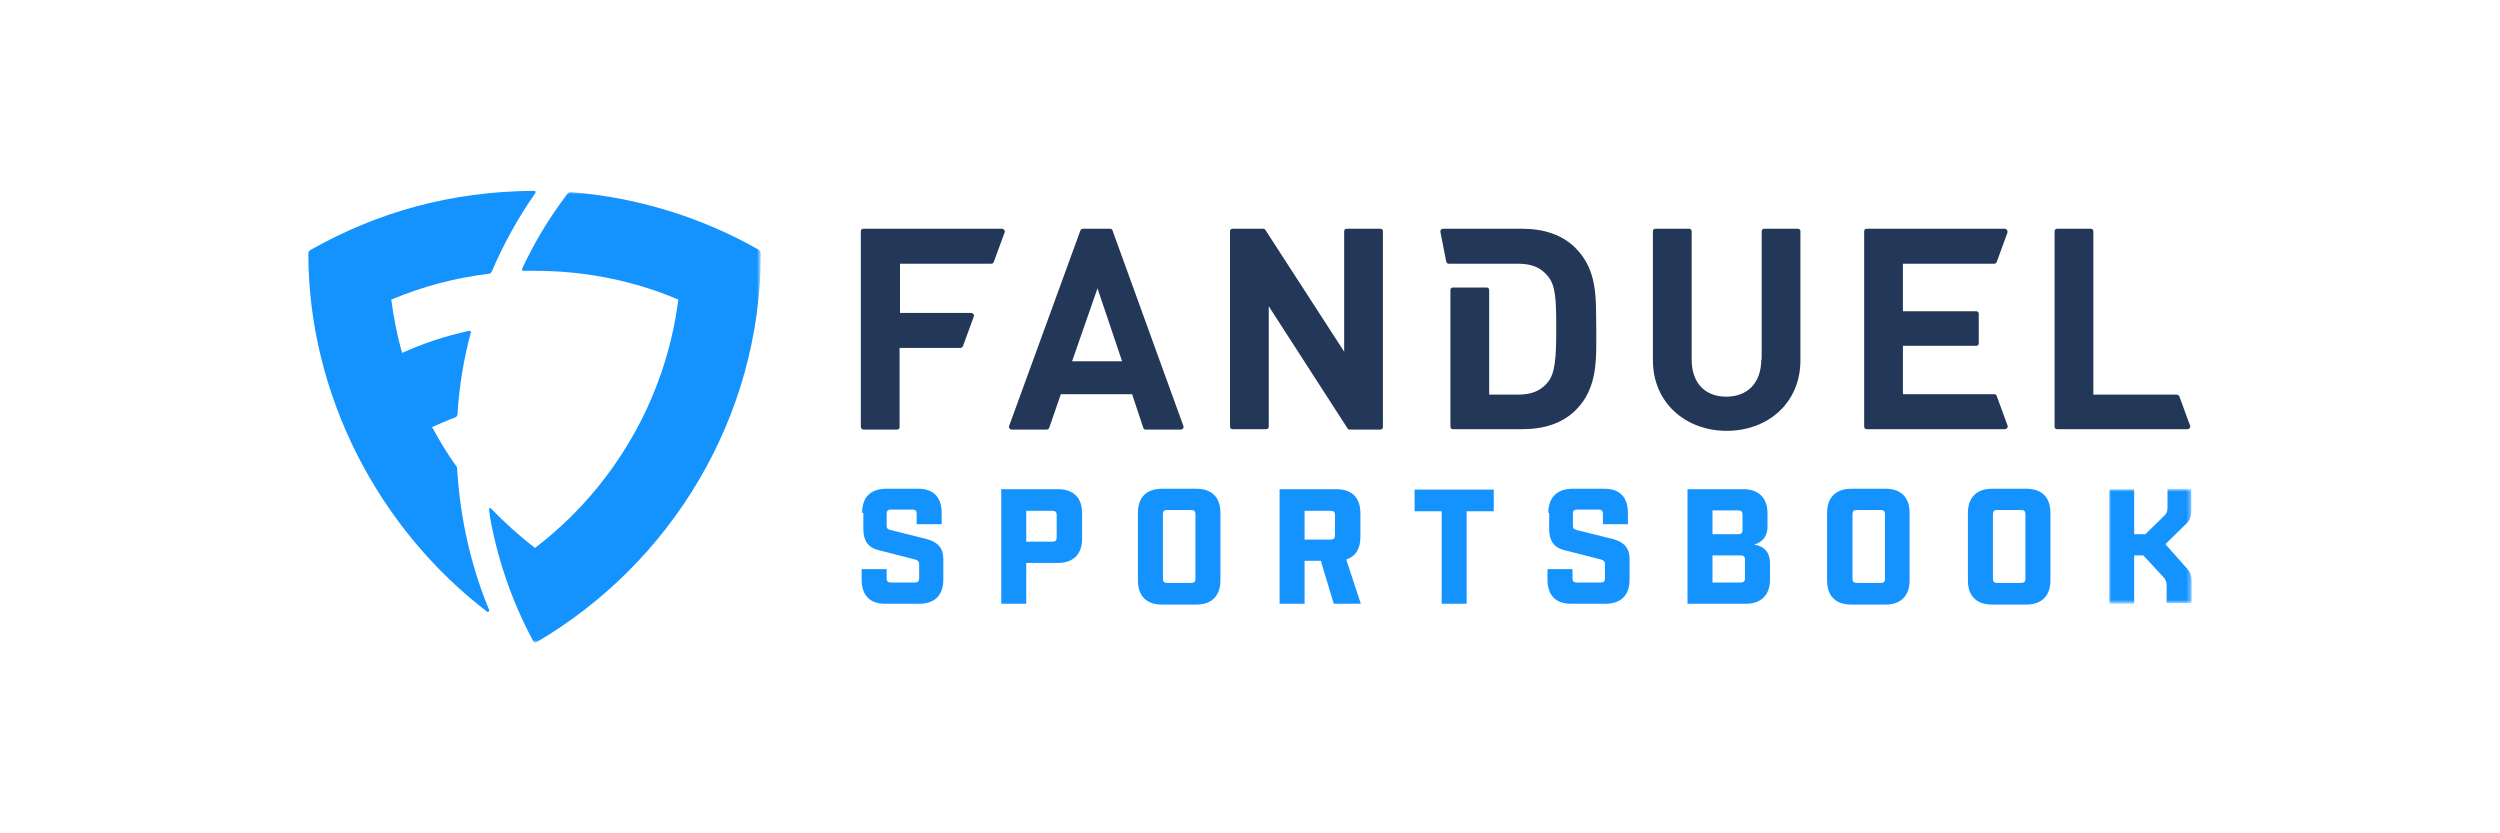
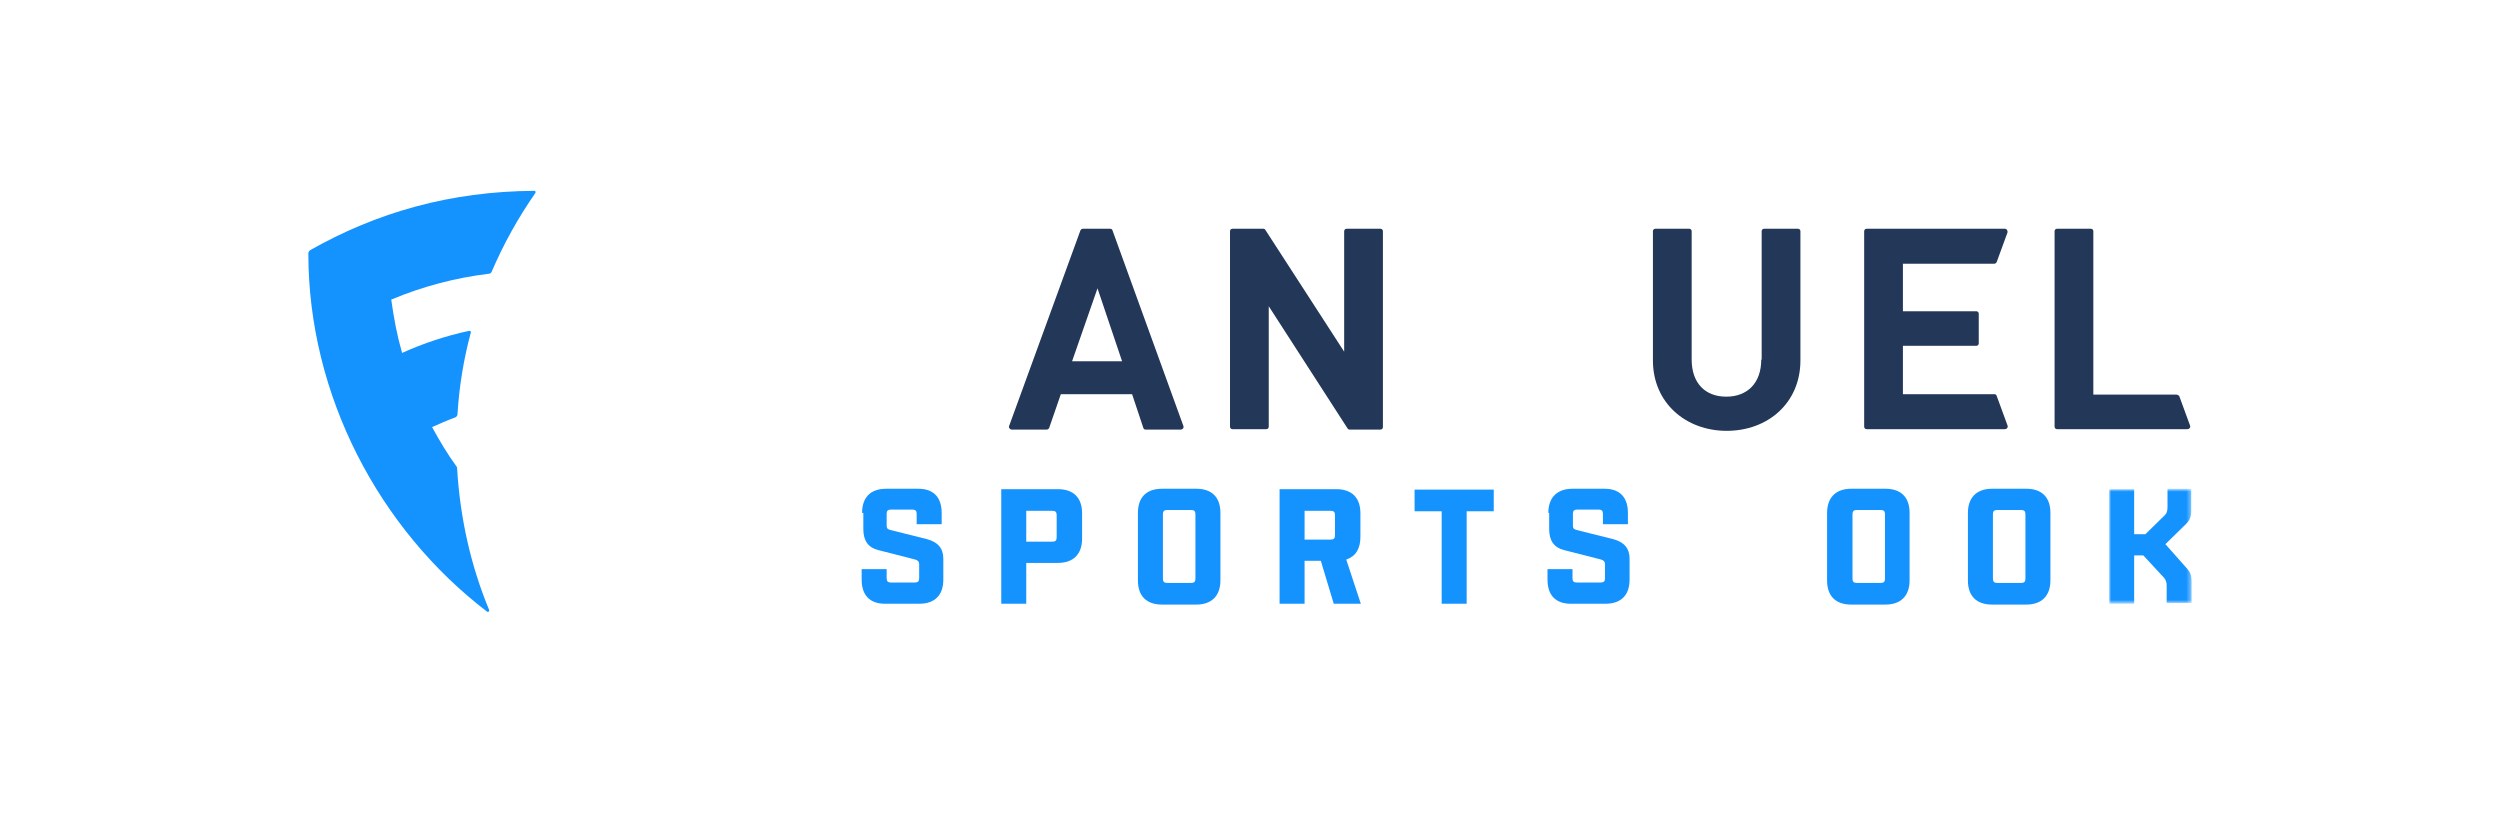
<svg xmlns="http://www.w3.org/2000/svg" version="1.1" id="Warstwa_3" x="0px" y="0px" viewBox="0 0 600 200" style="enable-background:new 0 0 600 200;" xml:space="preserve">
  <style type="text/css">
	.st0{fill-rule:evenodd;clip-rule:evenodd;fill:#233758;}
	.st1{fill-rule:evenodd;clip-rule:evenodd;fill:#1493FF;}
	.st2{fill:#FFFFFF;filter:url(#Adobe_OpacityMaskFilter);}
	.st3{mask:url(#mask0_2_);}
	.st4{fill:#FFFFFF;filter:url(#Adobe_OpacityMaskFilter_1_);}
	.st5{mask:url(#mask1_2_);}
</style>
  <g>
-     <path class="st0" d="M207.2,103.1h8.1c0.4,0,0.6-0.3,0.6-0.6V83.5h14.6c0.3,0,0.5-0.2,0.6-0.4l2.6-7.1c0.2-0.4-0.2-0.9-0.6-0.9H216   V63.3h21.9c0.3,0,0.5-0.2,0.6-0.4l2.6-7.1c0.2-0.4-0.2-0.9-0.6-0.9h-33.3c-0.4,0-0.6,0.3-0.6,0.6v46.9   C206.6,102.8,206.9,103.1,207.2,103.1z" />
    <path class="st0" d="M257.3,86.7l6.1-17.5l5.9,17.5H257.3z M259.3,55.3l-17.1,46.9c-0.2,0.4,0.2,0.9,0.6,0.9h8.4   c0.3,0,0.5-0.2,0.6-0.4l2.8-8.1h17.1l2.7,8.1c0.1,0.3,0.3,0.4,0.6,0.4h8.4c0.4,0,0.8-0.4,0.6-0.9L267,55.3   c-0.1-0.3-0.3-0.4-0.6-0.4h-6.5C259.6,54.9,259.4,55.1,259.3,55.3z" />
    <path class="st0" d="M322.6,84.4l-18.9-29.2c-0.1-0.2-0.3-0.3-0.5-0.3h-7.4c-0.4,0-0.6,0.3-0.6,0.6v46.9c0,0.4,0.3,0.6,0.6,0.6h8.1   c0.4,0,0.6-0.3,0.6-0.6V73.5l18.9,29.3c0.1,0.2,0.3,0.3,0.5,0.3h7.4c0.4,0,0.6-0.3,0.6-0.6V55.5c0-0.4-0.3-0.6-0.6-0.6h-8.1   c-0.4,0-0.6,0.3-0.6,0.6V84.4z" />
    <path class="st0" d="M422.7,86.3c0,5.6-3.3,8.9-8.4,8.9c-5.1,0-8.3-3.3-8.3-8.9V55.5c0-0.4-0.3-0.6-0.6-0.6h-8.1   c-0.4,0-0.6,0.3-0.6,0.6v31c0,10.2,7.9,16.9,17.7,16.9c9.9,0,17.7-6.7,17.7-16.9v-31c0-0.4-0.3-0.6-0.6-0.6h-8.1   c-0.4,0-0.6,0.3-0.6,0.6V86.3z" />
    <path class="st0" d="M479.2,62.9l2.6-7.1c0.1-0.4-0.2-0.9-0.6-0.9h-33.2c-0.4,0-0.6,0.3-0.6,0.6v46.9c0,0.4,0.3,0.6,0.6,0.6h33.2   c0.4,0,0.8-0.4,0.6-0.9l-2.6-7.1c-0.1-0.3-0.3-0.4-0.6-0.4h-21.9V83h17.6c0.4,0,0.6-0.3,0.6-0.6v-7.1c0-0.4-0.3-0.6-0.6-0.6h-17.6   V63.3h21.9C478.9,63.3,479.1,63.1,479.2,62.9z" />
    <path class="st0" d="M522.3,94.7h-19.9V55.5c0-0.4-0.3-0.6-0.6-0.6h-8.1c-0.4,0-0.6,0.3-0.6,0.6v46.9c0,0.4,0.3,0.6,0.6,0.6h31.3   c0.4,0,0.8-0.4,0.6-0.9l-2.6-7.1C522.8,94.9,522.6,94.7,522.3,94.7z" />
-     <path class="st0" d="M378.1,59.5c-3.2-3.2-7.7-4.6-12.7-4.6h-19.1c-0.4,0-0.7,0.4-0.6,0.8l1.4,7.1c0.1,0.3,0.3,0.5,0.6,0.5h9.7h2.5   h4.6c3.2,0,5.4,1,7,3c1.8,2.2,2,5.2,2,12.5s-0.3,10.8-2,12.9c-1.6,2-3.8,3-7,3h-7.1V69.6c0-0.4-0.3-0.6-0.6-0.6h-8.1   c-0.4,0-0.6,0.3-0.6,0.6v32.8c0,0.4,0.3,0.6,0.6,0.6h16.8c5,0,9.5-1.4,12.7-4.6c5.4-5.4,4.9-12.5,4.9-19.7   C383,71.6,383.5,64.9,378.1,59.5z" />
    <path class="st1" d="M206.9,123.1c0-3.7,2-5.8,5.8-5.8h7.7c3.6,0,5.6,2,5.6,5.8v2.7h-6v-2.5c0-0.7-0.3-1-1-1h-5.2c-0.7,0-1,0.3-1,1   v2.8c0,0.7,0.2,0.9,0.9,1.1l8.8,2.2c2.6,0.7,3.9,2.2,3.9,4.7v5c0,3.7-2,5.8-5.8,5.8h-8.2c-3.6,0-5.6-2-5.6-5.8v-2.5h6v2.2   c0,0.7,0.3,1,1,1h5.8c0.7,0,1-0.3,1-1v-3.4c0-0.6-0.3-0.9-0.9-1.1l-9-2.3c-2.3-0.6-3.5-2.2-3.5-5V123.1z" />
    <path class="st1" d="M246.3,122.7v7.3h6.3c0.7,0,1-0.3,1-1v-5.4c0-0.7-0.3-1-1-1H246.3z M246.3,135.2v9.7h-6v-27.5h13.6   c3.7,0,5.8,2,5.8,5.8v6.1c0,3.7-2.1,5.8-5.8,5.8H246.3z" />
    <path class="st1" d="M279.1,138.9c0,0.7,0.3,1,1,1h5.8c0.7,0,1-0.3,1-1v-15.5c0-0.7-0.3-1-1-1h-5.8c-0.7,0-1,0.3-1,1V138.9z    M278.9,145.1c-3.7,0-5.8-2-5.8-5.8v-16.2c0-3.7,2-5.8,5.8-5.8h8.2c3.7,0,5.8,2,5.8,5.8v16.2c0,3.7-2.1,5.8-5.8,5.8H278.9z" />
    <path class="st1" d="M313.1,122.6v6.9h6.3c0.7,0,1-0.3,1-1v-4.9c0-0.7-0.3-1-1-1H313.1z M320.1,144.9l-3.1-10.3h-3.9v10.3h-6v-27.5   h13.6c3.7,0,5.8,2,5.8,5.8v5.6c0,2.9-1.1,4.7-3.4,5.5l3.5,10.6H320.1z" />
    <path class="st1" d="M358.5,122.7H352v22.2h-6v-22.2h-6.5v-5.2h19V122.7z" />
    <path class="st1" d="M371.6,123.1c0-3.7,2.1-5.8,5.8-5.8h7.7c3.6,0,5.6,2,5.6,5.8v2.7h-6v-2.5c0-0.7-0.3-1-1-1h-5.2   c-0.7,0-1,0.3-1,1v2.8c0,0.7,0.2,0.9,0.9,1.1l8.8,2.2c2.6,0.7,3.9,2.2,3.9,4.7v5c0,3.7-2,5.8-5.8,5.8H377c-3.6,0-5.6-2-5.6-5.8   v-2.5h6v2.2c0,0.7,0.3,1,1,1h5.8c0.7,0,1-0.3,1-1v-3.4c0-0.6-0.3-0.9-0.9-1.1l-9-2.3c-2.3-0.6-3.5-2.2-3.5-5V123.1z" />
-     <path class="st1" d="M411,133.3v6.5h6.8c0.7,0,1-0.3,1-1v-4.5c0-0.7-0.3-1-1-1H411z M411,122.5v5.7h6.2c0.7,0,1-0.3,1-1v-3.7   c0-0.7-0.3-1-1-1H411z M405,144.9v-27.5h13.4c3.7,0,5.8,2.1,5.8,5.8v3.2c0,2.2-1.1,3.7-3.2,4.3c2.5,0.4,3.8,1.9,3.8,4.5v3.9   c0,3.7-2.1,5.8-5.8,5.8H405z" />
    <path class="st1" d="M444.6,138.9c0,0.7,0.3,1,1,1h5.8c0.7,0,1-0.3,1-1v-15.5c0-0.7-0.3-1-1-1h-5.8c-0.7,0-1,0.3-1,1V138.9z    M444.3,145.1c-3.7,0-5.8-2-5.8-5.8v-16.2c0-3.7,2.1-5.8,5.8-5.8h8.2c3.7,0,5.8,2,5.8,5.8v16.2c0,3.7-2.1,5.8-5.8,5.8H444.3z" />
    <path class="st1" d="M478.3,138.9c0,0.7,0.3,1,1,1h5.8c0.7,0,1-0.3,1-1v-15.5c0-0.7-0.3-1-1-1h-5.8c-0.7,0-1,0.3-1,1V138.9z    M478.1,145.1c-3.7,0-5.8-2-5.8-5.8v-16.2c0-3.7,2.1-5.8,5.8-5.8h8.2c3.7,0,5.8,2,5.8,5.8v16.2c0,3.7-2.1,5.8-5.8,5.8H478.1z" />
    <defs>
      <filter id="Adobe_OpacityMaskFilter" filterUnits="userSpaceOnUse" x="506.2" y="117.5" width="19.8" height="27.5">
        <feColorMatrix type="matrix" values="1 0 0 0 0  0 1 0 0 0  0 0 1 0 0  0 0 0 1 0" />
      </filter>
    </defs>
    <mask maskUnits="userSpaceOnUse" x="506.2" y="117.5" width="19.8" height="27.5" id="mask0_2_">
      <path class="st2" d="M506.2,117.5H526v27.5h-19.8V117.5z" />
    </mask>
    <g class="st3">
      <path class="st1" d="M514.4,133.3h-2.2v11.6h-6v-27.5h6v10.8h2.7l4.7-4.6c0.4-0.4,0.6-1,0.6-1.8v-4.5h5.7v5.4    c0,1.2-0.4,2.2-1.1,2.9l-5.1,5l5.4,6.1c0.6,0.7,0.9,1.6,0.9,2.7v5.3h-6v-4.2c0-0.7-0.2-1.3-0.6-1.8L514.4,133.3z" />
    </g>
    <defs>
      <filter id="Adobe_OpacityMaskFilter_1_" filterUnits="userSpaceOnUse" x="117.2" y="46.1" width="65.5" height="108.1">
        <feColorMatrix type="matrix" values="1 0 0 0 0  0 1 0 0 0  0 0 1 0 0  0 0 0 1 0" />
      </filter>
    </defs>
    <mask maskUnits="userSpaceOnUse" x="117.2" y="46.1" width="65.5" height="108.1" id="mask1_2_">
      <path class="st4" d="M117.2,46.1h65.5v108.1h-65.5V46.1z" />
    </mask>
    <g class="st5">
-       <path class="st1" d="M128.8,154.1c32.1-18.8,53.8-53.8,53.8-93.3c0-0.3-0.2-0.6-0.4-0.8c-13.3-7.6-28.8-12.6-45.2-13.9    c-0.3,0-0.6,0.1-0.8,0.4c-4.3,5.6-7.9,11.6-10.9,18c-0.1,0.2,0.1,0.5,0.3,0.5c0.9,0,1.8,0,2.8,0c12.2,0,23.8,2.4,34.4,6.9    c-3.1,24.2-15.9,45.5-34.4,59.6c-3.8-2.9-7.3-6.1-10.6-9.5c-0.2-0.2-0.6,0-0.5,0.3c1.8,11.3,5.5,22,10.8,31.8    C128.2,154.2,128.5,154.3,128.8,154.1z" />
-     </g>
+       </g>
    <path class="st1" d="M109.6,112c-2.2-3-4.1-6.2-5.9-9.5c1.8-0.8,3.6-1.6,5.5-2.3c0.3-0.1,0.6-0.4,0.6-0.8   c0.4-6.7,1.5-13.3,3.2-19.6c0.1-0.2-0.1-0.4-0.4-0.4c-5.6,1.2-11,3-16.1,5.3c-1.2-4.2-2-8.4-2.6-12.8c7.4-3.1,15.2-5.2,23.4-6.2   c0.3,0,0.6-0.2,0.7-0.5c2.9-6.7,6.2-12.7,10.5-18.9c0.1-0.2,0-0.5-0.2-0.5C108.1,45.9,90.4,51,74.5,60c-0.3,0.2-0.5,0.5-0.5,0.8   c0,34.1,17,66.2,42.9,86c0.3,0.2,0.6-0.1,0.5-0.4c-4.4-10.6-7-22.1-7.7-34.1C109.7,112.2,109.7,112.1,109.6,112z" />
  </g>
</svg>